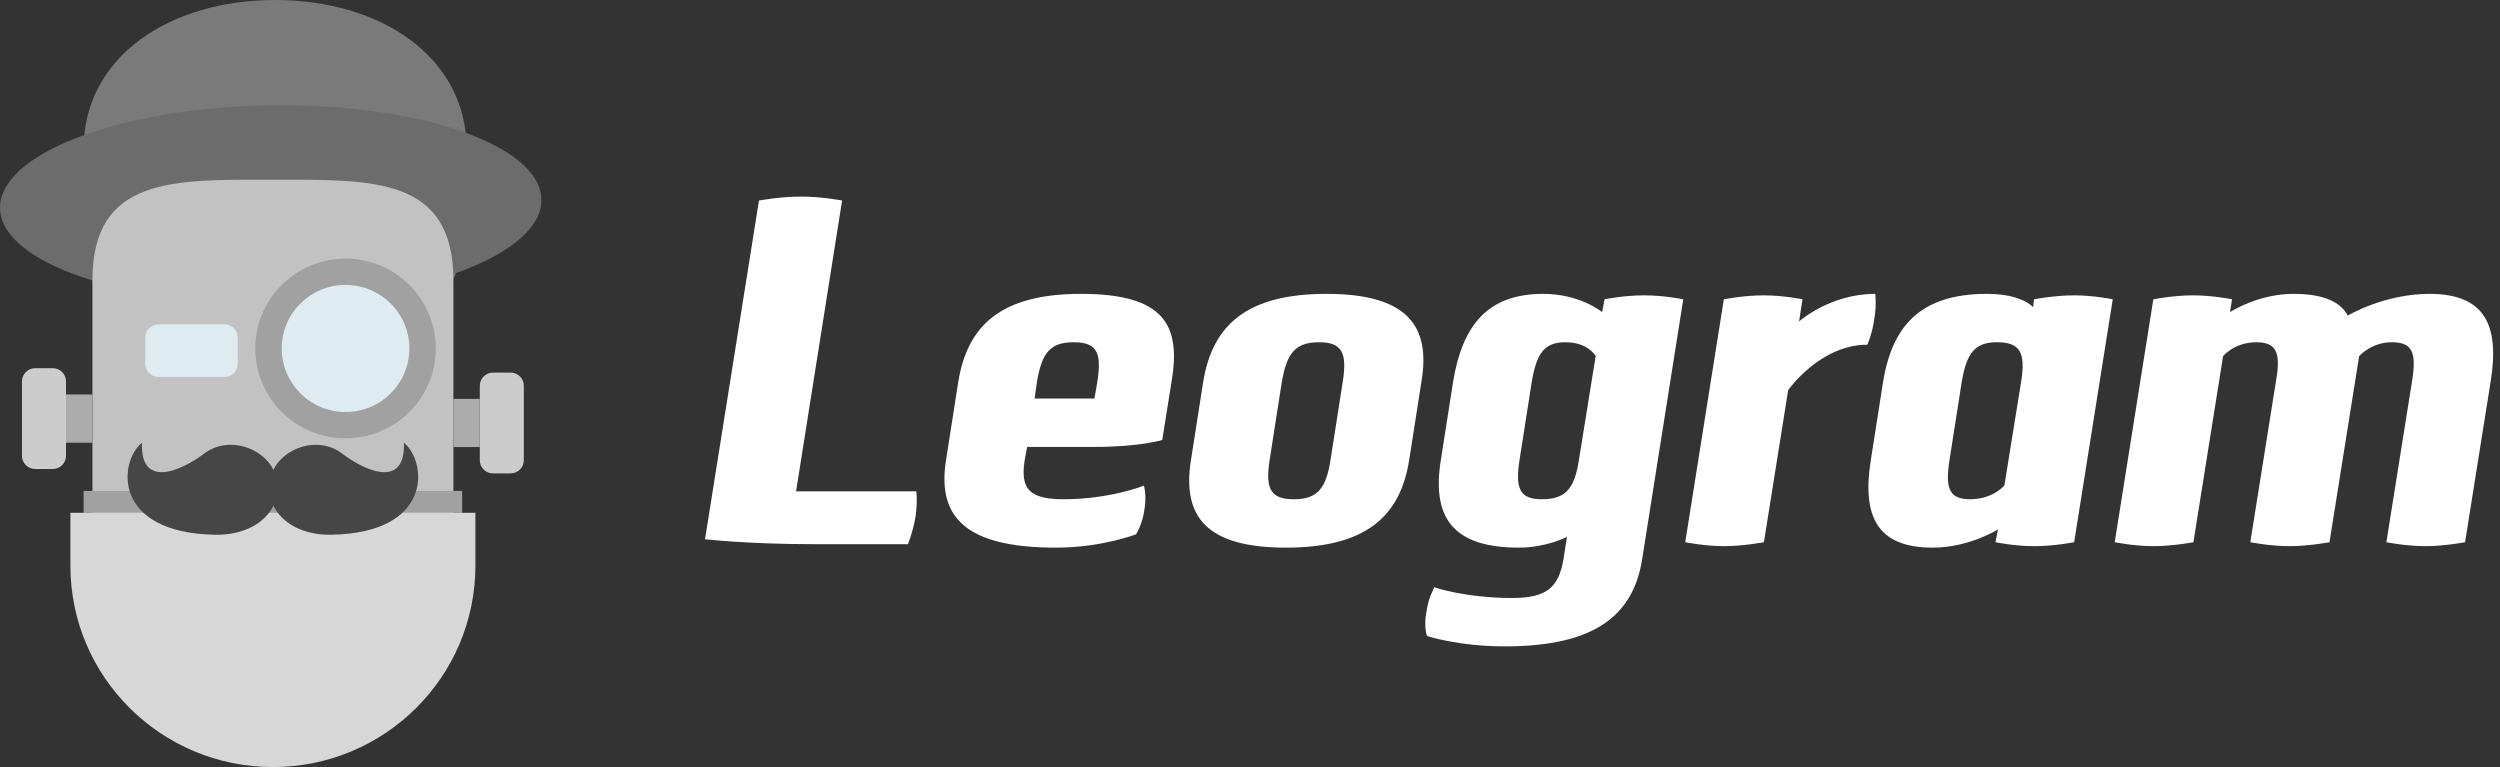
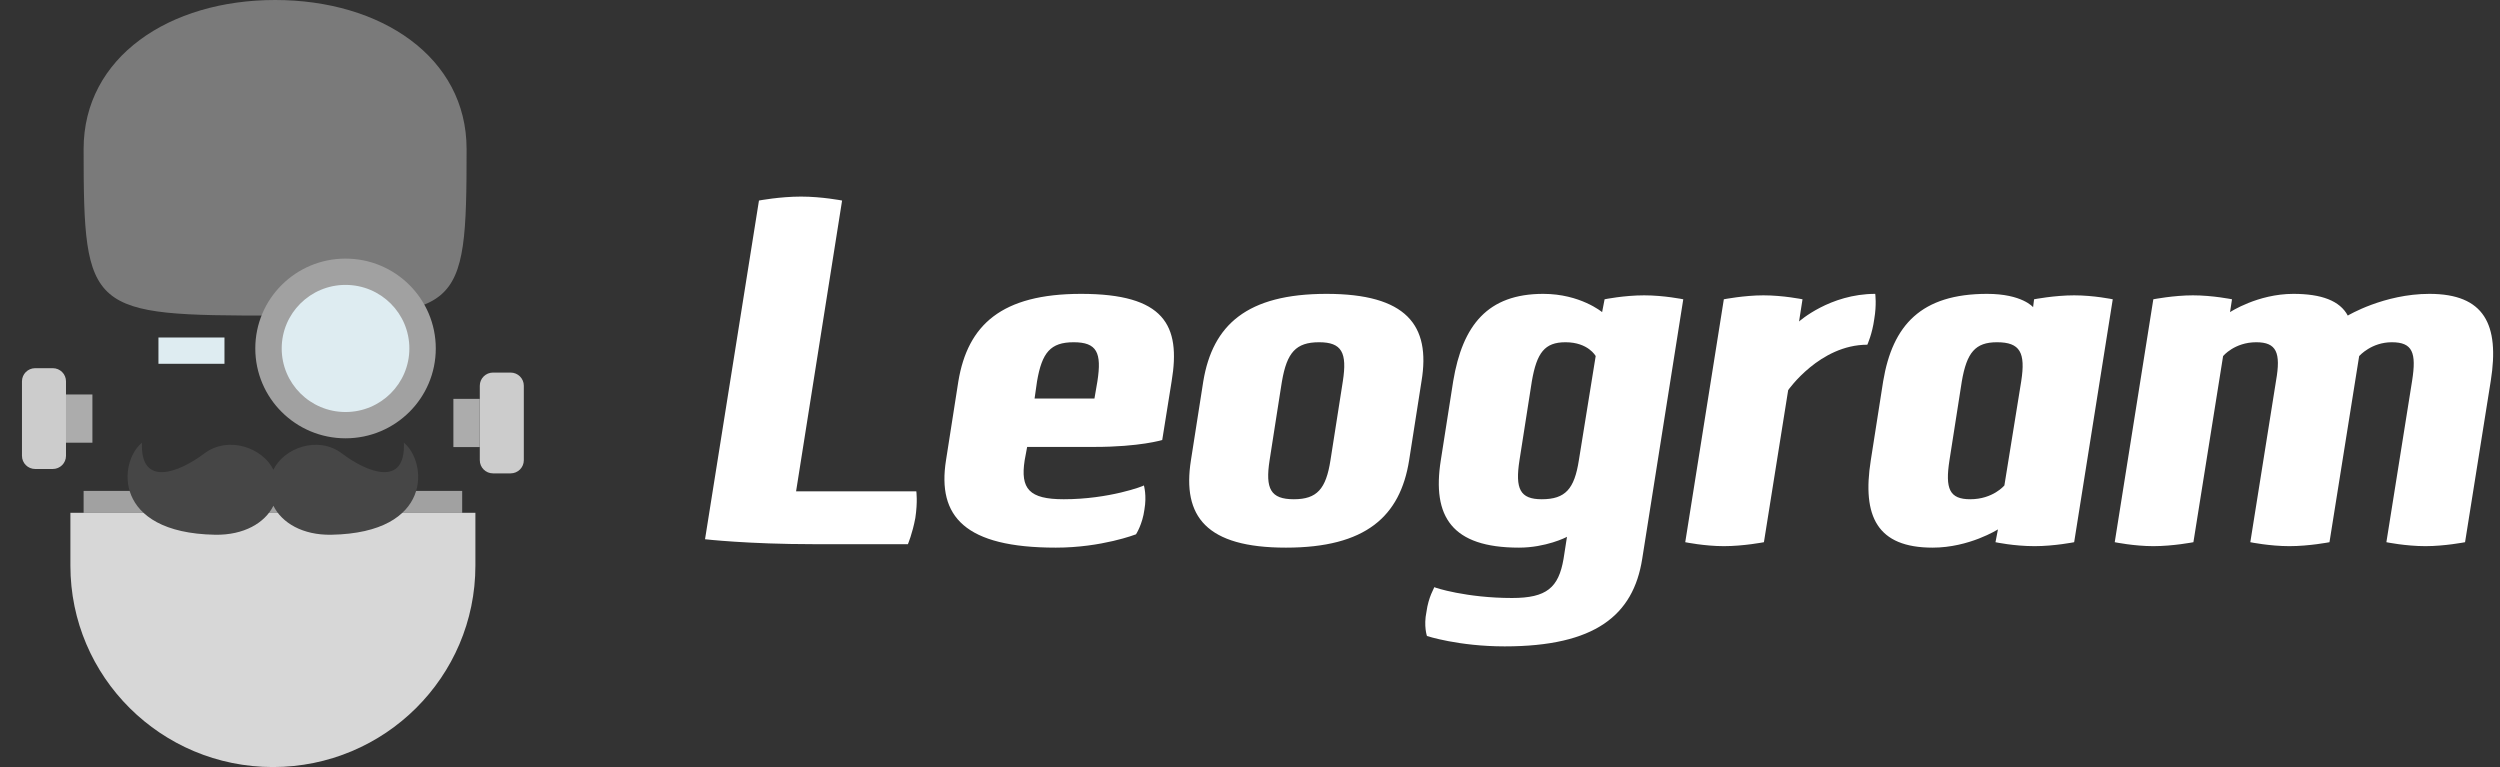
<svg xmlns="http://www.w3.org/2000/svg" viewBox="0 0 176 54" version="1.1">
  <rect x="0" y="0" width="176" height="54" fill="#333333" stroke="none" />
  <g id="Symbols" stroke="none" stroke-width="1" fill="none" fill-rule="evenodd">
    <g id="Logo-/-White" transform="translate(0, -2)">
      <g id="Group" transform="translate(0, 2)">
        <g id="Group-19-Copy">
          <path d="M19.367,0 C11.922,0 5.886,4.015 5.886,10.491 C5.886,22.028 6.264,22.217 19.367,22.217 C32.47,22.217 32.848,22.275 32.848,10.491 C32.848,4.015 26.812,0 19.367,0" id="Fill-1" fill="#7A7A7A" />
-           <path d="M18.944,7.415 C8.419,7.584 -0.062,10.826 0,14.655 C0.063,18.484 8.646,21.451 19.17,21.282 C29.695,21.113 38.177,17.871 38.114,14.042 C38.052,10.213 29.469,7.246 18.944,7.415" id="Fill-3" fill="#6C6C6C" />
-           <path d="M19.212,12.651 C12.195,12.651 6.506,12.421 6.506,19.749 L6.506,38.263 C6.506,45.591 12.195,51.531 19.212,51.531 C26.23,51.531 31.919,45.591 31.919,38.263 L31.919,19.749 C31.919,12.421 26.23,12.651 19.212,12.651" id="Fill-5" fill="#C2C2C2" />
          <polygon id="Fill-7" fill="#A1A1A1" points="5.886 36.103 32.538 36.103 32.538 34.56 5.886 34.56" />
          <path d="M4.956,36.103 L4.956,39.823 C4.956,47.653 11.339,54 19.212,54 C27.085,54 33.468,47.653 33.468,39.823 L33.468,36.103 L4.956,36.103 Z" id="Fill-9" fill="#D7D7D7" />
          <path d="M28.434,31.166 C28.562,34.339 25.845,33.265 24.081,31.928 C22.387,30.644 19.986,31.536 19.248,33.073 C18.505,31.536 16.086,30.644 14.379,31.928 C12.602,33.265 9.865,34.339 9.994,31.166 C8.345,32.503 7.895,37.516 15.141,37.646 C17.165,37.682 18.648,36.817 19.248,35.605 C19.844,36.817 21.316,37.682 23.325,37.646 C30.518,37.516 30.071,32.503 28.434,31.166" id="Fill-10" fill="#464646" />
-           <path d="M15.803,22.834 L11.155,22.834 C10.641,22.834 10.225,23.249 10.225,23.76 L10.225,25.611 C10.225,26.123 10.641,26.537 11.155,26.537 L15.803,26.537 C16.317,26.537 16.733,26.123 16.733,25.611 L16.733,23.76 C16.733,23.249 16.317,22.834 15.803,22.834" id="Fill-11" fill="#DEECF1" />
          <polygon id="Fill-12" fill="#DEECF1" points="11.155 25.611 15.803 25.611 15.803 23.76 11.155 23.76" />
          <path d="M24.326,18.206 C20.817,18.206 17.973,21.038 17.973,24.531 C17.973,28.025 20.817,30.857 24.326,30.857 C27.835,30.857 30.679,28.025 30.679,24.531 C30.679,21.038 27.835,18.206 24.326,18.206" id="Fill-13" fill="#A1A1A1" />
          <path d="M24.326,20.057 C21.844,20.057 19.832,22.06 19.832,24.531 C19.832,27.002 21.844,29.006 24.326,29.006 C26.808,29.006 28.819,27.002 28.819,24.531 C28.819,22.06 26.808,20.057 24.326,20.057" id="Fill-14" fill="#DEECF1" />
          <path d="M35.947,26.229 L34.708,26.229 C34.194,26.229 33.778,26.643 33.778,27.154 L33.778,32.4 C33.778,32.911 34.194,33.326 34.708,33.326 L35.947,33.326 C36.461,33.326 36.877,32.911 36.877,32.4 L36.877,27.154 C36.877,26.643 36.461,26.229 35.947,26.229" id="Fill-15" fill="#CCCCCC" />
          <polygon id="Fill-16" fill="#ACACAC" points="31.919 31.474 33.778 31.474 33.778 28.08 31.919 28.08" />
          <path d="M3.717,25.92 L2.477,25.92 C1.963,25.92 1.547,26.334 1.547,26.846 L1.547,32.091 C1.547,32.603 1.963,33.017 2.477,33.017 L3.717,33.017 C4.23,33.017 4.646,32.603 4.646,32.091 L4.646,26.846 C4.646,26.334 4.23,25.92 3.717,25.92" id="Fill-17" fill="#CCCCCC" />
          <polygon id="Fill-18" fill="#ACACAC" points="4.646 31.166 6.506 31.166 6.506 27.771 4.646 27.771" />
        </g>
        <path d="M59.283,14.118 L56.044,34.591 L64.509,34.591 C64.509,34.591 64.613,35.321 64.439,36.468 C64.23,37.58 63.916,38.31 63.916,38.31 L57.263,38.31 C52.665,38.31 49.634,37.963 49.634,37.963 L53.431,14.118 C53.431,14.118 54.894,13.84 56.392,13.84 C57.855,13.84 59.283,14.118 59.283,14.118 Z M66.599,32.401 L67.469,26.84 C68.131,22.878 70.5,20.688 76.108,20.688 C81.961,20.688 83.145,22.878 82.483,26.84 L81.821,30.976 C81.821,30.976 80.254,31.463 77.049,31.463 L72.311,31.463 L72.137,32.401 C71.824,34.417 72.451,35.147 74.889,35.147 C78.094,35.147 80.532,34.209 80.532,34.174 C80.532,34.209 80.741,34.869 80.567,35.877 C80.428,36.92 79.975,37.615 79.975,37.615 C79.975,37.615 77.571,38.554 74.332,38.554 C67.922,38.554 65.972,36.364 66.599,32.401 Z M72.834,28.057 L77.049,28.057 L77.258,26.84 C77.571,24.824 77.223,24.094 75.586,24.094 C73.949,24.094 73.356,24.824 73.008,26.84 L72.834,28.057 Z M83.842,32.401 L84.712,26.84 C85.374,22.878 87.778,20.688 93.386,20.688 C98.994,20.688 100.736,22.878 100.074,26.84 L99.203,32.401 C98.576,36.364 96.138,38.554 90.53,38.554 C84.921,38.554 83.215,36.364 83.842,32.401 Z M90.251,26.84 C90.251,26.805 89.38,32.401 89.38,32.401 C89.067,34.417 89.45,35.147 91.087,35.147 C92.724,35.147 93.351,34.417 93.665,32.401 L94.536,26.84 C94.849,24.824 94.466,24.094 92.864,24.094 C91.226,24.094 90.599,24.824 90.251,26.84 Z M110.072,39.353 L110.316,37.789 C110.281,37.824 108.818,38.554 106.937,38.554 C102.199,38.554 100.806,36.364 101.433,32.401 L102.304,26.84 C102.966,22.878 104.742,20.688 108.644,20.688 C111.256,20.688 112.789,21.974 112.789,21.974 L112.963,21.07 C112.963,21.07 114.322,20.792 115.75,20.792 C117.143,20.792 118.502,21.07 118.502,21.07 L115.61,39.353 C114.983,43.316 112.301,45.505 105.927,45.505 C102.687,45.505 100.458,44.775 100.458,44.775 C100.458,44.775 100.214,44.08 100.423,43.072 C100.562,42.03 100.98,41.369 100.98,41.334 C100.98,41.369 103.244,42.099 106.449,42.099 C108.887,42.099 109.723,41.369 110.072,39.353 Z M107.842,26.84 L106.972,32.401 C106.658,34.417 107.006,35.147 108.539,35.147 C110.211,35.147 110.838,34.417 111.152,32.401 L112.336,25.067 C112.336,25.067 111.814,24.094 110.211,24.094 C108.748,24.094 108.191,24.824 107.842,26.84 Z M126.897,21.07 L126.653,22.634 C126.653,22.634 128.813,20.688 132.017,20.688 C132.017,20.688 132.122,21.452 131.948,22.46 C131.808,23.503 131.46,24.268 131.46,24.268 C128.116,24.268 125.887,27.466 125.887,27.466 L124.18,38.171 C124.18,38.171 122.751,38.449 121.358,38.449 C120,38.449 118.641,38.171 118.641,38.171 L121.358,21.07 C121.358,21.07 122.786,20.792 124.145,20.792 C125.538,20.792 126.897,21.07 126.897,21.07 Z M140.482,38.171 L140.656,37.268 C140.656,37.268 138.636,38.554 136.058,38.554 C132.157,38.554 131.077,36.364 131.704,32.401 L132.575,26.84 C133.237,22.878 135.257,20.688 139.89,20.688 C142.363,20.688 143.13,21.626 143.13,21.626 L143.199,21.07 C143.199,21.07 144.627,20.792 146.021,20.792 C147.414,20.792 148.738,21.07 148.738,21.07 L146.021,38.171 C146.021,38.171 144.627,38.449 143.234,38.449 C141.771,38.449 140.482,38.171 140.482,38.171 Z M138.113,26.84 L137.243,32.401 C136.929,34.417 137.243,35.147 138.706,35.147 C140.308,35.147 141.109,34.174 141.109,34.174 L142.294,26.84 C142.607,24.824 142.224,24.094 140.587,24.094 C139.054,24.094 138.462,24.824 138.113,26.84 Z M148.877,38.171 L151.594,21.07 C151.594,21.07 153.022,20.792 154.381,20.792 C155.774,20.792 157.133,21.07 157.133,21.07 L156.994,21.974 C156.994,21.974 158.944,20.688 161.452,20.688 C163.438,20.688 164.727,21.174 165.284,22.217 C165.284,22.217 167.827,20.688 171.032,20.688 C174.898,20.688 175.978,22.843 175.351,26.805 L173.54,38.171 C173.54,38.171 172.112,38.449 170.753,38.449 C169.36,38.449 168.001,38.171 168.001,38.171 L169.813,26.805 C170.126,24.824 169.847,24.094 168.384,24.094 C166.956,24.094 166.12,25.033 166.085,25.067 L163.995,38.171 C163.995,38.171 162.567,38.449 161.174,38.449 C159.78,38.449 158.422,38.171 158.422,38.171 L160.233,26.805 C160.582,24.824 160.268,24.094 158.84,24.094 C157.307,24.094 156.506,25.067 156.506,25.067 L154.416,38.171 C154.416,38.171 152.988,38.449 151.594,38.449 C150.236,38.449 148.877,38.171 148.877,38.171 Z" id="Leogram" fill="#FFFFFF" />
      </g>
    </g>
  </g>
</svg>